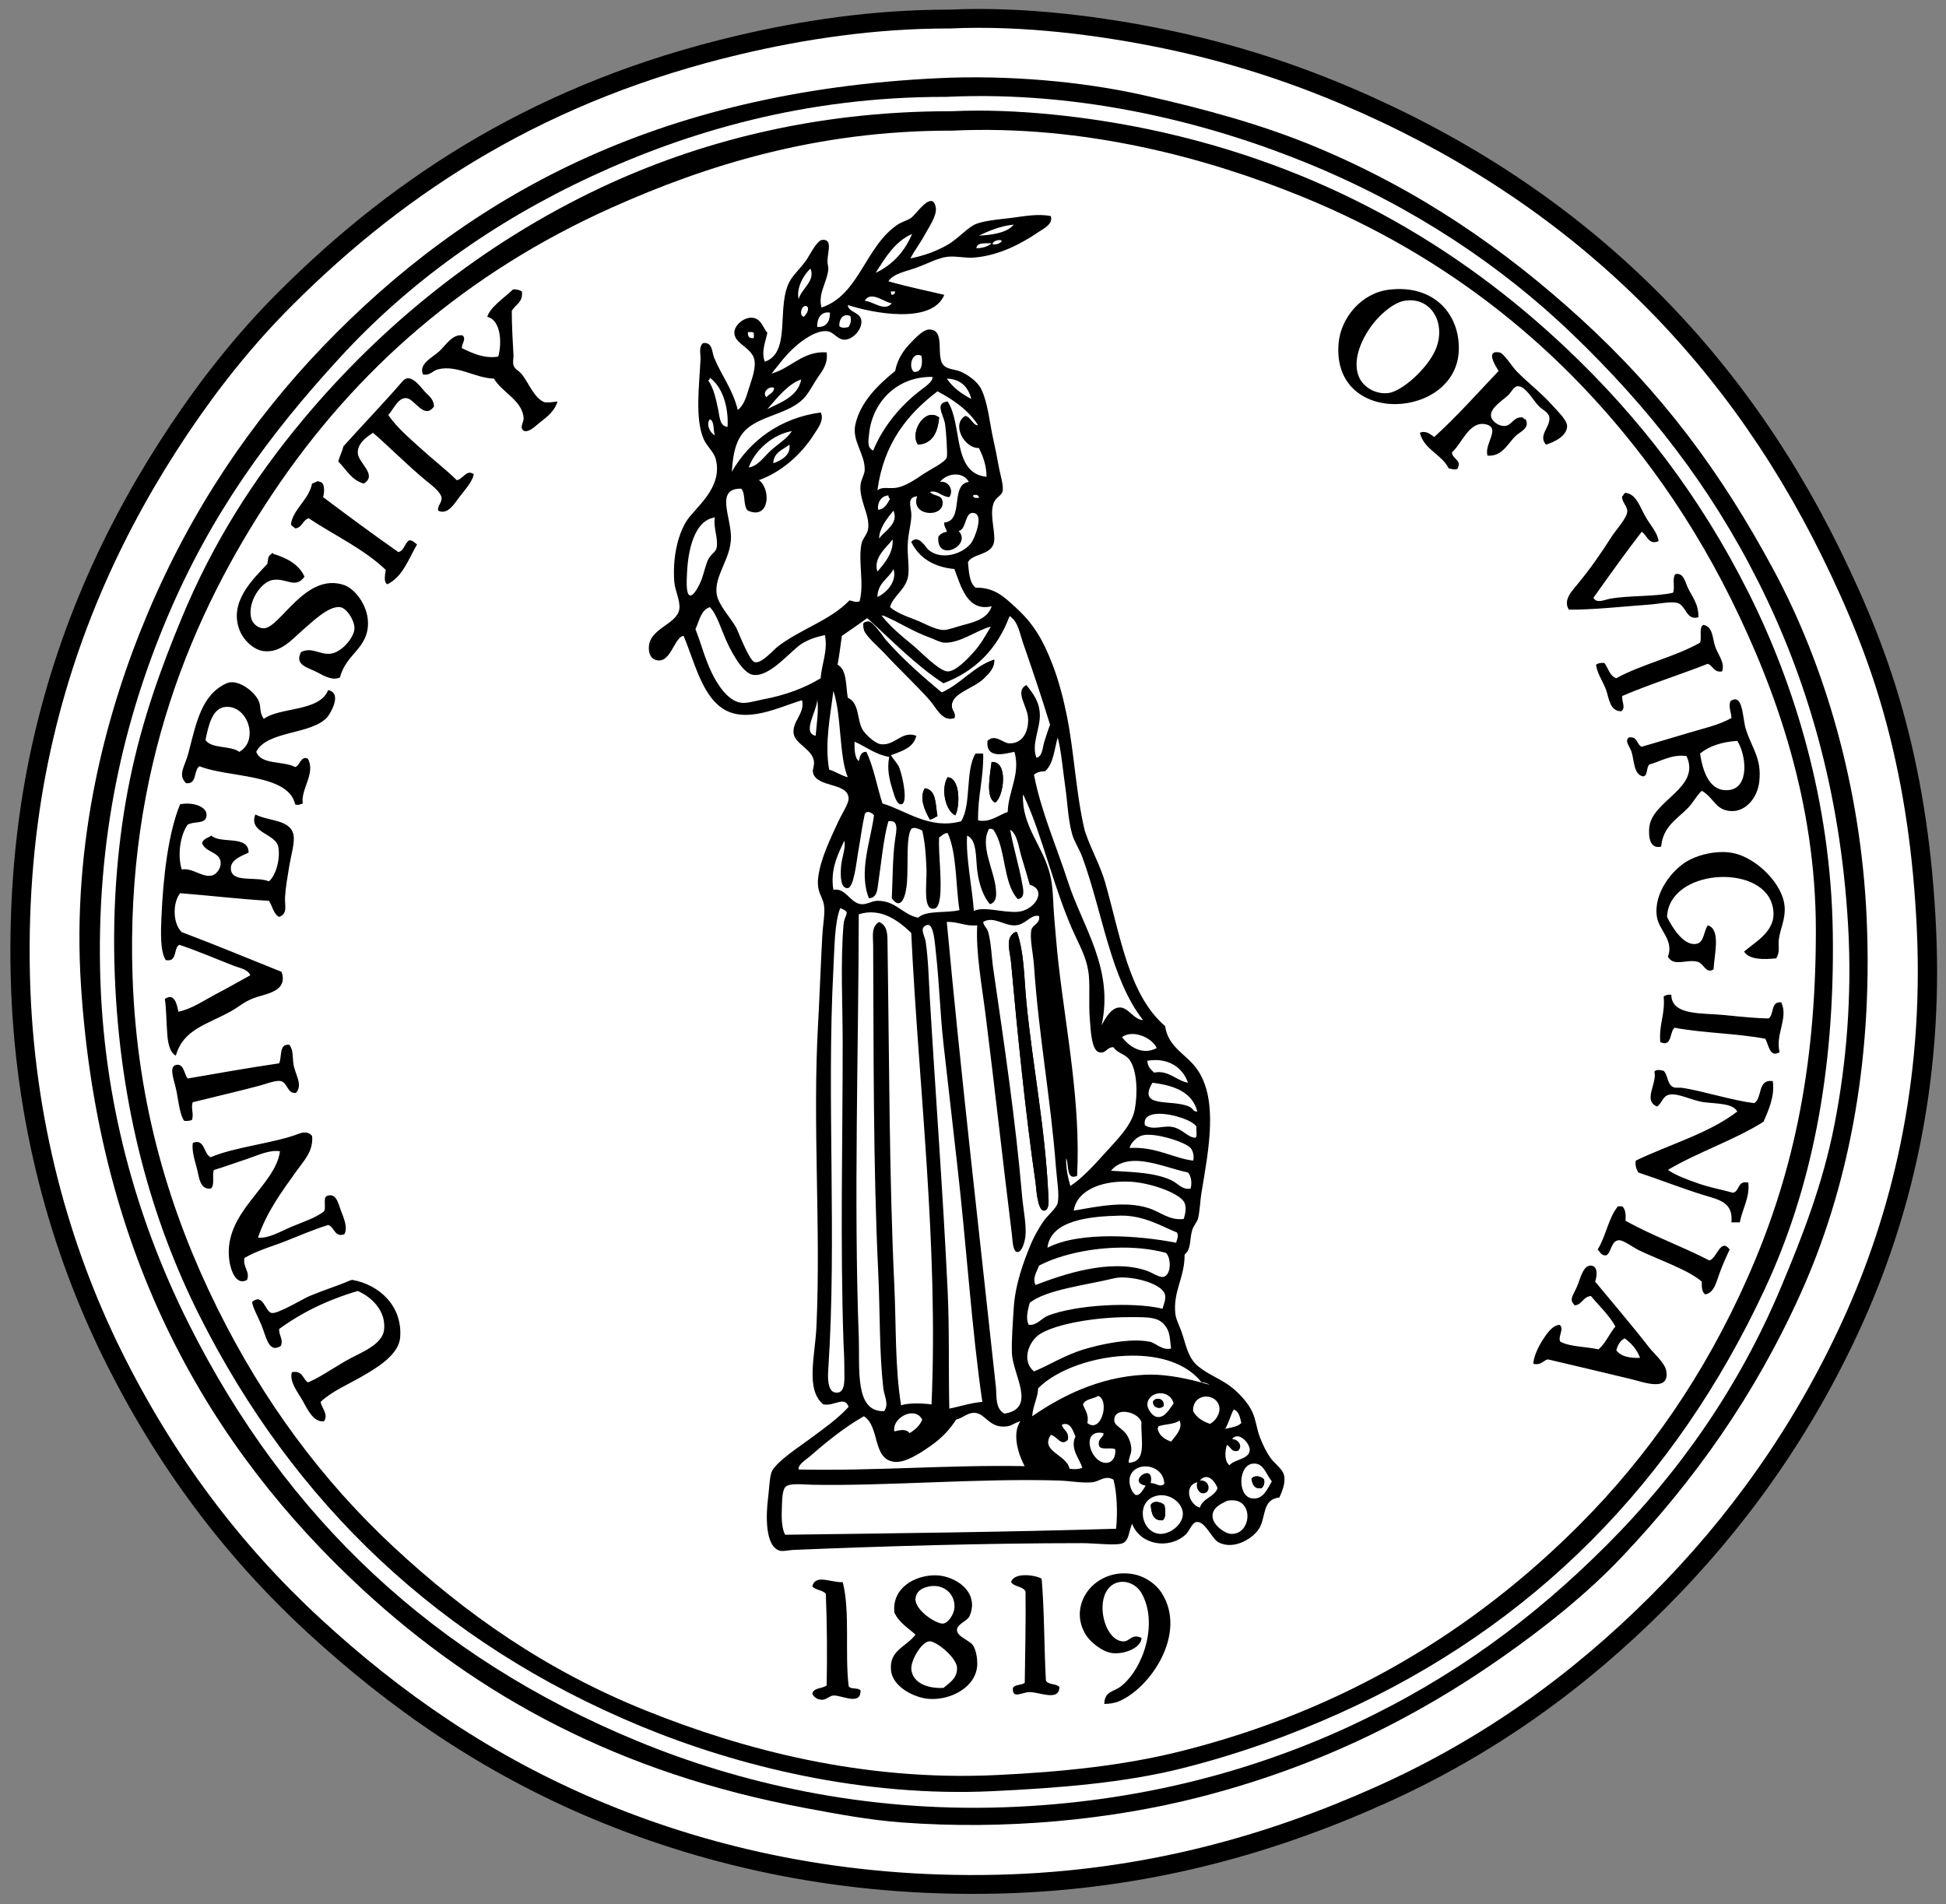
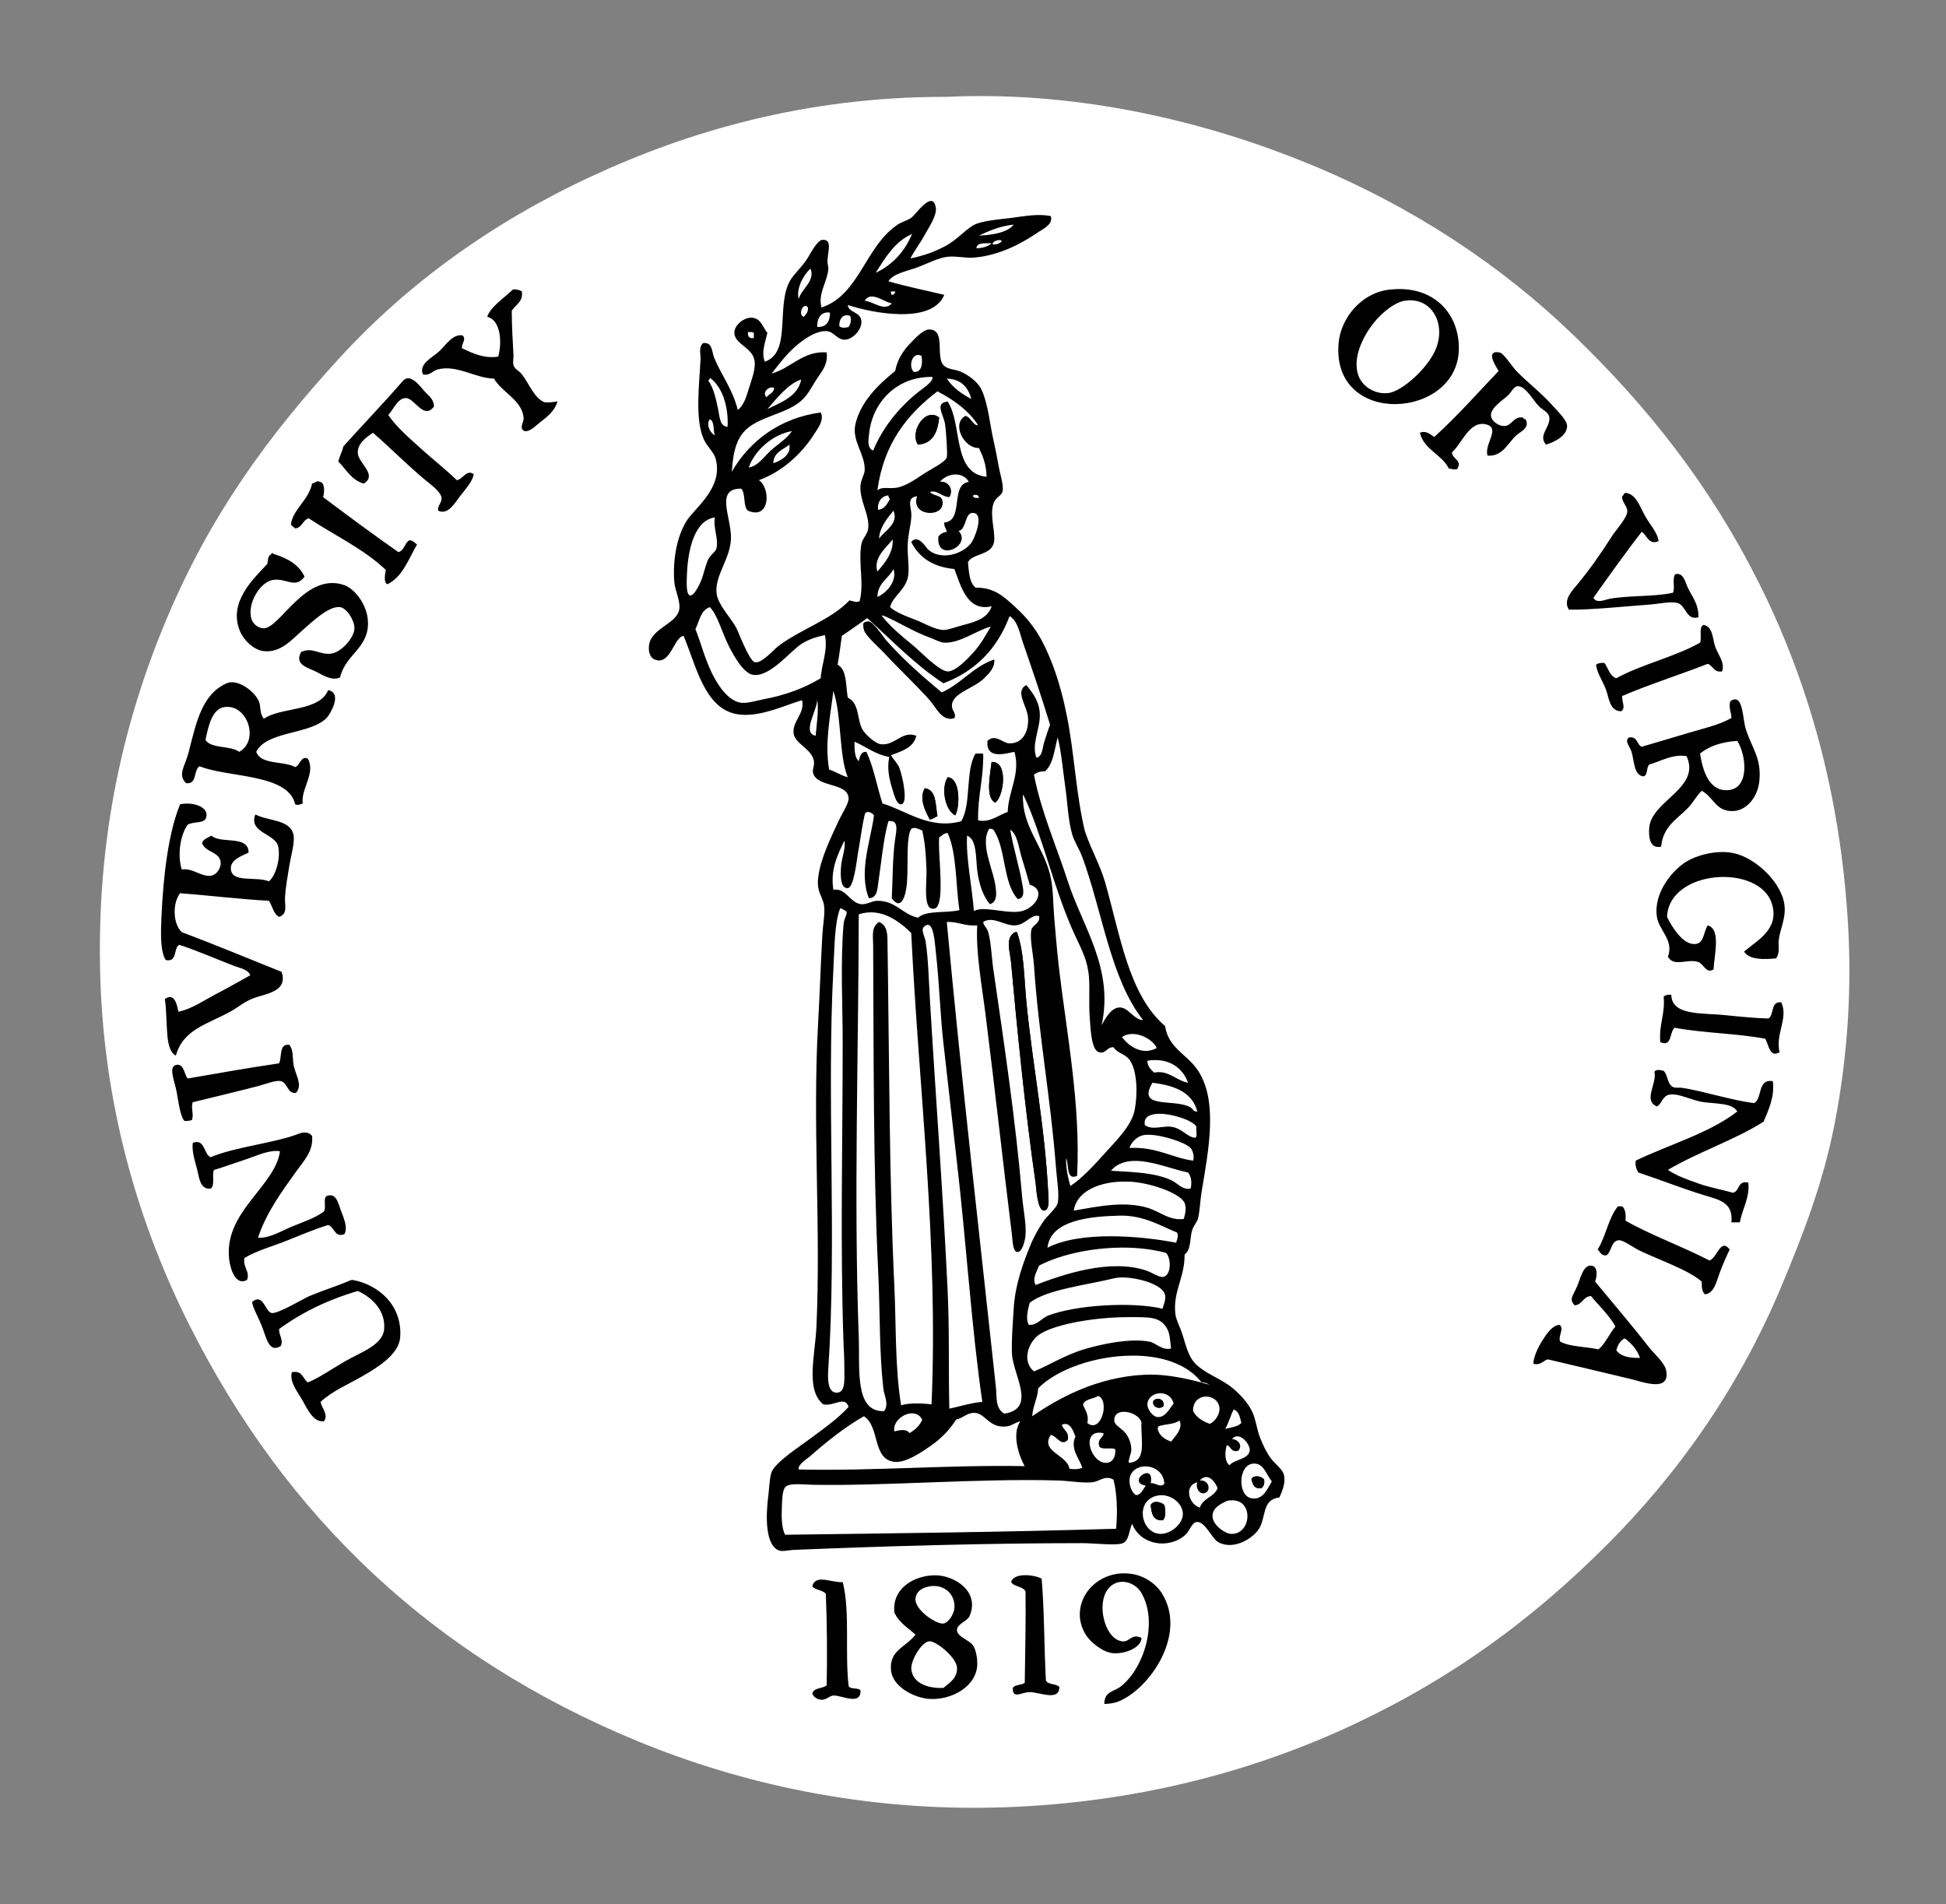
<svg xmlns="http://www.w3.org/2000/svg" xml:space="preserve" height="197.33" viewBox="0 0 201.661 197.329" width="201.66" version="1.1">
  <rect x="0" y="0" width="201.661" height="197.329" fill="#808080" stroke="none" />
  <g transform="matrix(1.25 0 0 -1.25 -293.43 275.35)">
    <g>
-       <path d="m313.44 219.48c6.22 0.296 12.817-0.586 18.102-1.685 5.519-1.147 10.501-2.789 15.014-4.701 18.511-7.837 32.062-20.72 40.694-38.307 2.175-4.433 4.092-9.016 5.472-14.243 1.398-5.292 2.228-10.872 2.526-17.189 0.619-13.099-2.155-24.162-6.245-33.117-4.154-9.097-9.696-16.781-16.207-23.293-6.624-6.624-14.153-12.111-23.293-16.207-9.127-4.091-19.632-7.141-31.994-7.438-12.985-0.311-24.139 2.26-33.396 6.105-9.331 3.875-17.08 9.258-23.925 15.576-6.808 6.282-12.431 13.747-16.839 22.662-4.326 8.747-7.425 19.476-7.718 31.712-0.157 6.553 0.411 12.6 1.543 18.102 2.233 10.837 6.587 19.948 11.787 27.713 2.625 3.918 5.536 7.57 8.841 10.875 9.876 9.877 21.743 17.427 37.957 21.259 5.364 1.268 11.332 2.176 17.54 2.176 0.047 0 0.094-0.003 0.141 0" />
-       <path d="m313.34 217.92c-6.084 0-11.933-0.89-17.189-2.132-15.89-3.755-27.519-11.154-37.198-20.834-3.24-3.239-6.093-6.818-8.664-10.658-5.096-7.61-9.364-16.538-11.551-27.159-1.11-5.392-1.666-11.318-1.512-17.74 0.287-11.991 3.324-22.506 7.564-31.078 4.32-8.737 9.83-16.052 16.502-22.209 6.707-6.192 14.301-11.467 23.446-15.264 9.072-3.768 20.004-6.288 32.729-5.983 12.114 0.291 22.409 3.28 31.353 7.289 8.958 4.014 16.337 9.391 22.828 15.883 6.381 6.382 11.812 13.912 15.883 22.827 4.008 8.776 6.726 19.618 6.119 32.455-0.292 6.191-1.105 11.659-2.474 16.845-1.352 5.122-3.231 9.614-5.364 13.958-8.459 17.235-21.738 29.861-39.879 37.541-4.424 1.874-9.305 3.483-14.715 4.607-5.178 1.077-11.644 1.941-17.739 1.651-0.046-0.003-0.092 0-0.138 0" fill="#fff" />
-       <path d="m312.53 213.8c5.735 0.273 11.857-0.258 16.979-1.403 5.159-1.155 9.874-2.465 14.102-4.21 8.744-3.608 15.923-8.606 22.241-14.383 6.587-6.022 11.513-12.556 15.927-20.768 4.205-7.822 7.233-17.893 7.718-28.906 0.536-12.169-1.658-22.622-5.473-31.082-3.85-8.536-8.828-15.499-14.804-21.819-2.876-3.042-6.372-5.833-9.963-8.35-7.172-5.026-15.249-9.067-25.048-11.577-7.433-1.903-16.119-2.741-24.696-2.105-2.735 0.204-5.419 0.712-7.999 1.194-15.451 2.88-27.153 9.277-36.764 18.172-12.62 11.676-21.831 27.443-23.293 50.024-0.773 11.922 2.062 22.626 5.543 30.871 3.618 8.574 8.579 15.914 14.523 22.101 11.986 12.477 27.63 21.128 51.007 22.241" />
      <path d="m313.02 212.25c-11.507 0-21.216-2.859-29.257-6.595-8.176-3.798-15.178-8.847-20.838-15.014-5.878-6.404-10.674-12.931-14.313-21.539-3.54-8.374-5.955-18.241-5.543-30.17 0.381-11.01 3.397-20.589 7.367-28.486 8.033-15.977 20.243-27.539 37.186-34.518 8.379-3.453 18.735-5.875 30.379-5.473 11.093 0.383 20.805 3.038 28.977 6.875 8.304 3.899 14.899 8.796 20.978 14.875 5.89 5.89 10.933 12.99 14.454 21.399 1.756 4.197 3.451 8.51 4.42 13.471 0.972 4.977 1.472 10.591 1.122 16.558-0.654 11.131-3.432 20.45-7.437 28.415-4.035 8.025-9.149 14.5-15.365 20.487-5.984 5.764-13.269 10.597-21.75 14.103-8.052 3.327-18.754 6.159-30.239 5.612-0.047-0.002-0.094 0-0.141 0" fill="#fff" />
-       <path d="m313.65 211.06c5.387 0.257 11.495-0.494 16.207-1.473 14.496-3.014 25.784-9.716 34.729-18.172 6.058-5.726 11.103-12.285 15.085-20.206 3.874-7.706 6.851-17.44 7.016-28.205 0.179-11.734-1.811-21.366-5.613-29.538-7.438-15.988-19.192-27.983-35.291-35.221-4.118-1.851-8.364-3.38-13.05-4.561-4.754-1.197-10.15-1.631-15.716-1.893-10.713-0.507-21.14 2.064-29.187 5.402-16.609 6.887-28.721 18.448-36.554 34.028-3.948 7.852-6.589 17.226-7.016 28.205-0.228 5.844 0.255 11.382 1.263 16.277 1.016 4.938 2.575 9.219 4.279 13.331 2.627 6.334 6.006 11.584 10.033 16.418 6.535 7.842 14.874 14.641 24.768 19.294 7.921 3.724 17.574 6.314 28.906 6.314 0.047 0 0.094-0.002 0.141 0" />
      <path d="m313.51 209.45c-11.083-0.001-20.258-2.886-28.064-6.385-12.003-5.38-21.199-13.391-28.065-23.644-6.7-10.006-12.241-22.96-11.647-40.132 0.374-10.798 3.198-19.712 7.016-27.434 3.805-7.693 8.682-14.298 14.664-19.855 5.908-5.489 12.567-10.194 20.908-13.541 8.069-3.239 17.964-5.861 29.046-5.332 5.52 0.262 10.574 0.802 15.226 1.964 13.704 3.423 24.46 10.146 33.046 18.733 5.747 5.748 10.427 12.525 13.962 20.487 3.631 8.177 5.683 17 5.682 28.836 0 10.63-3.279 19.877-7.015 27.433-1.933 3.908-4.178 7.548-6.526 10.735-7.295 9.905-16.812 17.671-29.046 22.662-7.752 3.163-18.013 5.998-29.046 5.473-0.047-0.003-0.094 0-0.141 0" fill="#fff" />
      <path d="m96.498 20.826c-0.651-0.05-1.723 1.502-2.076 1.744-0.423 0.29-0.961 0.409-1.402 0.701-3.38 2.255-3.969 7.292-7.893 8.596-0.396-1.447 0.562-2.57 0.701-3.945 0.028-0.269-0.097-0.568-0.088-0.877 0.03-0.988 0.548-2.266-0.527-2.193-0.568 0.038-1.341 1.646-1.666 2.105-0.611 0.863-1.272 1.434-1.666 2.104-1.526 2.607 0.192 7.447-2.629 8.419-0.404-0.968 0.067-2.083 0.262-2.982-0.508-0.642-0.685-1.561-1.666-1.578-0.795-0.014-1.78 0.794-1.756 1.578 0.04 1.215 1.973 1.516 2.107 2.982 0.085 0.935-0.404 2.098-0.613 2.807-0.258 0.871-0.531 1.747-1.141 2.193-0.511-2.125-1.725-3.64-2.457-5.437-0.227-0.56-0.145-1.619-1.138-1.49-0.479 0.412-0.24 1.132-0.264 1.666-0.13 2.772-0.598 6.23 0.35 8.33 0.337 0.746 1.036 1.279 1.228 2.017 0.793 3.045-2.224 5.083-3.07 6.491-0.892 1.483-1.406 3.766-1.227 6.226 0.066 0.895 0.637 1.969 0.526 2.807-0.215 1.621-3.061 1.98-3.159 3.945-0.032 0.659 0.191 1.149 0.616 1.317 1.642 0.642 1.988-2.373 2.982-2.456 1.099 2.592 1.841 5.976 3.947 7.456 2.505 1.76 6.064-0.145 8.33-0.791 0.322 1.357-1.018 2.163-0.877 3.419 0.125 1.113 1.915 1.618 2.106 2.897 0.076 0.509-0.19 0.855-0.088 1.227 0.428 1.541 3.623 0.955 3.682 2.63 0.02 0.534-0.672 1.545-1.051 2.368-0.79 1.717-1.888 3.918-2.106 5.877-0.168 1.521 0.479 1.877 0.616 2.894 0.108 0.814-0.119 1.966-0.178 2.982-0.168 2.952-0.278 6.315-0.438 9.115-0.601 10.56 0.296 21.13-0.175 31.49-0.137 3.03-1.154 6.53 0.703 8.07 1.182 0.22 2.224-0.93 2.629 0.26-1.168 1.27-2.5 2.19-4.034 3.33-0.916 0.69-3.555 2.4-3.945 3.42-0.217 0.57-0.249 1.75-0.351 2.55-0.257 1.98-0.338 5.2 1.226 5.61 0.285 0.08 0.953-0.07 1.404-0.09 9.188-0.38 19.878-0.7 29.908-0.7 1.34 0 3.55 0.29 4.21 0s0.62-1.26 0.96-2.01c0.86 2.23 3.82 2.68 5.53 1.14 0.43-0.39 0.67-1.26 1.14-1.32 0.9-0.12 1.58 1.73 2.28 2.1 1.63 0.88 3.74-0.48 4.3-1.57 0.63-1.26 0.28-2.88 2.01-3.07 0.37-0.81 0.7-1.69 0.44-2.46-0.17-0.5-1.01-1.16-1.31-1.58-0.5-0.69-0.82-1.38-1.14-2.19-0.33-0.82-0.4-1.78-0.79-2.63-0.43-0.94-1.28-1.84-2.02-2.46-1.09-0.91-2.53-1.39-3.6-2.28-0.93-0.78-1.17-1.81-1.58-3.16-0.27-0.9-0.72-1.66-0.78-2.28-0.25-2.34 0.98-3.75 0.96-6.13 0.71-0.57 0.5-1.58 0.79-2.55 0.14-0.46 0.52-0.83 0.61-1.23 0.2-0.88 0.21-1.84 0.36-2.71 0.74-4.44 1.77-9.67-0.53-12.81-1.1-1.5-2.94-2.19-3.25-4.38-3.79-3.25-4.65-9.44-6.22-14.912-0.52-1.789-1.44-3.372-2.02-5.088-0.03-0.099-0.07-0.197-0.09-0.264-0.91-3.82-1.08-8.036-1.84-11.839-0.35-1.765-0.85-3.682-1.49-5.348-1.03-2.684-2.03-4.3-3.86-5.965-1.16-1.056-2.15-2.048-4.12-2.018-0.64-0.503-0.69-1.59-0.79-2.63 0.42-0.875 2.19-0.72 2.63-1.842 0.37-0.935-0.43-2.875 0-4.209 0.23-0.721 0.86-0.817 0.96-1.317 0.13-0.627-0.29-1.848-0.43-2.718-0.16-0.917-0.36-1.86-0.53-2.631-0.37-1.625-0.55-3.759-1.23-5.174-0.4-0.851-1.41-1.527-2.102-1.842-0.624-0.281-1.276-0.214-1.754-0.615-1.002-0.84 0.253-3.794-1.578-3.772-0.56 0.008-1.271 0.74-1.754 1.231-0.917 0.924-1.51 1.818-1.756 3.068-1.879 1.512-3.616 3.284-4.121 5.526-0.39 1.728 1.01 3.053 0.965 4.734-0.012 0.463-0.393 1.015-0.438 1.58-0.13 1.618 1.018 3.127 0.787 4.561-0.09 0.555-0.595 0.967-0.701 1.578-0.324 1.859 0.309 4.057-0.176 5.875-0.353 0.185-0.697-0.024-1.052-0.086-1.935 2.039-5.016 2.96-7.366 4.736-0.546 0.413-1.736 1.854-2.455 1.666-0.582-0.152-1.709-3.205-1.929-3.597-0.578-1.03-1.881-2.374-2.018-3.506-0.231-1.884 1.466-3.607 1.49-5.789 0.025-2.159-1.668-5.121 1.053-5.086 0.502 0.49 0.17 1.817 0.701 2.279 2.306 1.001 2.379-2.311 1.141-3.158 2.391-0.868 4.413-2.71 5.701-4.735 0.396-0.621 1.106-1.501 0.703-2.281-4.202 0.565-7.363 2.93-9.211 6.141 0.133-2.199 0.536-3.777 1.93-4.737 1.764-1.213 4.351-1.429 5.701-3.07 0.507-0.615 0.854-1.367 1.314-2.017 0.473-0.665 1.042-1.432 0.877-2.543-2.462-0.174-3.674 1.639-5.699 2.193 0.909-1.131 1.329-1.76 2.367-2.719 0.807-0.745 2.313-1.817 3.42-1.666 0.701 0.095 1.061 0.934 1.842 0.875 0.866-0.064 1.804-1.145 1.666-2.015-0.137-0.872-1.335-0.797-1.402-1.58 2.521 0.84 8.746 2.045 9.998-1.051-1.934-0.465-3.938-0.858-5.789-1.405 0.525-0.806 1.777-1.005 2.894-1.404 1.001-0.355 2.259-1.035 3.244-1.139 0.899-0.092 1.837 0.156 2.717 0.088 2.61-0.201 4.99-1.477 6.67-2.631 0.51-0.348 1.56-0.813 1.31-1.666-1.3-0.275-2.73 0.008-4.03 0.174-1.29 0.167-3.22 0.298-4.03 0.791-0.944 0.569-1.7 1.504-2.81 2.104-1.168 0.632-2.288 1.026-3.684 1.316 0.36-0.732 0.944-1.454 1.49-2.457 0.415-0.76 1.278-1.996 1.141-2.806-0.082-0.481-0.252-0.675-0.469-0.692zm48.212 9.131c-0.27 0.01-0.54 0.032-0.83 0.068-2.85 0.37-4.94 2.94-5.17 5.528-0.77 8.755 12.37 7.901 12.46 0.611 0.04-3.576-2.44-6.354-6.46-6.207zm-91.423 0.025c-0.079 0.001-0.14 0.015-0.17 0.043-0.799 0.785-2.323 1.78-2.633 2.807 1.368 0.303 1.566 2.6 1.141 4.121-1.466 0.244-2.749-0.389-3.771-0.875-0.017-0.541 0.484-0.896 0.087-1.316-1.046-0.197-1.758 1.028-2.457 1.666-0.685 0.627-2.122 1.27-1.666 2.369 0.742 0.16 0.97-0.379 1.58-0.527 1.979-0.484 3.851 0.922 5.788 0.964 0.778 1.408 2.976 2.255 3.07 4.121 0.019 0.407-0.515 1.028 0.088 1.317 0.566 0.096 1.104-0.515 1.578-0.877 0.791-0.606 1.572-1.231 1.842-2.191-0.418 0.05-0.809 0.125-1.315 0.085-1.085-0.381-1.65-1.991-2.369-2.892-0.326-0.41-0.754-0.529-0.877-0.965-0.092-0.326 0.016-0.725 0-1.053-0.07-1.38-0.176-2.905-0.176-4.562 0.359-0.663 1.183-0.862 1.053-2.016-0.158-0.117-0.555-0.222-0.793-0.219zm92.783 1.137c2.51-0.041 3.79 2.699 2.64 5.221-0.87 1.905-3.42 4.203-4.83 4.387-1.32 0.173-2.62-0.61-3.06-1.668-0.86-2.058 0.69-4.685 1.84-5.963 0.62-0.694 1.81-1.755 2.89-1.93 0.18-0.028 0.35-0.044 0.52-0.047zm8.83 5.391c-0.8 0.194 0.3 1.741 0.39 1.935-2.2 2.308-4.31 4.701-6.67 6.84-0.37-0.254-0.85-0.716-1.49-0.437 0.45 1.772 2.24 2.202 2.99 3.683 0.19 0.034 0.93 0.28 0.96-0.088 0.38-0.763-0.62-0.903-0.62-1.578 1.02-0.862 1.78-3.291 3.51-2.894 1.6 0.365-0.23 2.088 0.18 3.244 1.57 0.127 2.16-1.396 2.98-2.104 0.49-0.43 1.41-0.766 0.96-1.666-0.15 0.003-0.22-0.068-0.26-0.175-1.01-0.17-1.13 0.847-1.93 0.875-0.61 0.022-1.35-0.504-1.4-1.051-0.08-0.858 1.29-1.649 1.84-2.194 0.19-0.187 0.54-0.838 0.88-0.877 0.85-0.097 1.63 1.468 2.28 2.106 0.33 0.329 0.99 0.589 1.05 1.141 0.11 1.007-1.2 1.836-0.35 2.806 0.84-0.252 2.19-0.894 2.19-1.931 0-0.593-0.98-1.533-1.49-2.104-1.22-1.364-2.54-2.343-3.77-3.596-0.42-0.43-1.3-1.847-1.75-1.927-0.21-0.036-0.36-0.036-0.48-0.008zm-112.59 2.691c-0.204-0.006-0.405 0.079-0.592 0.297-1.729 2.015-4.558 4.983-6.139 6.754-0.124 0.576-0.402 1.001-0.527 1.578 0.825 0.81 1.352 1.921 2.631 2.279 1.486-0.886-0.572-2.129-0.614-3.158-0.038-0.971 0.819-1.618 1.579-2.103 1.567 1.343 3.582 3.377 5.437 4.912 0.499 0.414 1.62 1.215 1.668 1.84 0.038 0.502-0.464 0.83-0.352 1.316 0.993 0.493 1.709-0.773 2.192-1.404 0.59-0.77 1.371-1.615 1.492-2.367-0.735-0.56-1.119 0.515-1.754 0.615-1.174-1.144-2.468-2.141-3.683-3.246-1.192-1.082-2.49-2.167-3.42-3.508 0.55-0.585 0.973-1.768 1.839-1.754 0.9 0.015 1.842 2.298 2.895 0.877-0.003-0.816-0.579-1.111-1.053-1.666-0.358-0.421-0.989-1.245-1.599-1.262zm-9.354 10.67c-0.192 0.013-0.446 0.213-0.623 0.238-0.357 1.72-1.968 2.648-2.191 4.209 0.072 0.22 0.305 0.279 0.437 0.44 0.743-0.076 0.768-0.868 1.403-1.051 2.668 1.774 5.714 3.171 7.982 5.348-0.054 0.467-0.257 1.285 0.174 1.49 1.607-0.789 2.18-2.614 3.07-4.121-0.246-0.164-0.396-0.422-0.789-0.44-0.509 0.28-0.514 1.065-1.141 1.229-2.65-1.851-5.232-3.769-7.804-5.699 0.15-0.467 0.212-1.542-0.352-1.58-0.045-0.051-0.102-0.067-0.166-0.063zm135.49 1.203c-0.2 0.028-0.19 0.271-0.35 0.35-0.09 0.565 0.56 1.017 0.53 1.58-0.04 0.694-1.16 1.889-1.58 2.543-1.18 1.849-2.24 3.361-3.51 4.912-0.6 0.729-1.61 1.709-0.96 2.719 2.46 0.02 5.75-0.342 8.33-0.526 0.94-0.067 2.21-0.351 2.89-0.177 0.94 0.237 0.91 1.861 2.2 1.49 0.03-1.456-0.72-2.204-1.14-3.156-0.24-0.528-0.41-1.486-1.23-1.317-0.39 0.348-0.02 1.449-0.27 1.932-1.88 0.425-4.5 0.263-6.48 0.613-0.63 0.111-1.41 0.541-1.76-0.088 1.64-2.309 3.28-4.612 5-6.84 0.55 0.304 0.72 1.433 1.75 0.963-0.1-0.852-0.79-1.57-1.31-2.455-0.58-0.972-0.97-2.434-2.11-2.543zm-140.17 6.242c-0.068-0.016-0.227 0.108-0.235 0.161-0.311 0.126-0.261 0.617-0.351 0.964-1.379 1.497-4.13 3.967-2.805 7.018 0.357 0.825 1.345 1.896 2.455 2.016 1.748 0.188 2.884-1.187 4.033-2.194 0.959-0.837 2.705-2.522 3.86-2.367 0.695 0.095 1.503 1.381 1.492 2.191-0.014 0.934-1.308 2.488-2.457 2.633-1.146 0.144-1.904-0.726-3.069-0.176-0.762 1.38 0.805 1.635 1.666 2.104 0.817 0.445 1.655 0.886 2.368 0.527 0.583-2.427 2.953-2.991 2.894-5.701-0.039-1.811-1.38-3.485-2.455-3.859-4.025-1.396-6.637 4.442-8.332 4.472-0.624 0.012-1.183-0.499-1.316-1.05-0.395-1.642 0.972-3.715 2.193-3.948 1.431-0.272 2.37 0.98 3.332-0.349-0.584-1.288-1.817-1.926-3.244-2.369 0.007-0.045-0.007-0.067-0.029-0.073zm148.24 7.44c-0.51 0.222-0.14 1.319-0.35 1.842-2.63 1.49-6.02 2.222-8.68 3.683-0.7-0.24-0.83-1.049-1.23-1.58-0.39-0.036-0.68 0.027-0.87 0.178 0.11 0.896 0.71 1.715 1.05 2.629 0.29 0.807 0.37 2.218 1.57 2.193 0.48-0.374 0.05-0.915 0.09-1.578 2.85-1.221 5.94-2.187 8.86-3.332 0.58 0.179 0.6 0.916 1.49 0.787 0.33-0.897-0.41-1.724-0.7-2.543-0.29-0.796-0.22-2.112-1.23-2.279zm-152.59 5.943c-0.158 0.01-0.31 0.045-0.451 0.108-2.6 1.163-3.148 4.114-3.948 7.191-0.381 1.473-1.149 2.24-0.261 3.158 1.2 0.149 0.751-1.354 1.402-1.754 2.905 1.194 9.214 0.747 9.91 3.946 0.266 0.126 0.524 0.016 0.789-0.088-0.23-1.489 1.369-3.127 0.526-4.647-0.73-0.331-0.797 0.708-1.315 0.875-1.206-0.665-3.537-0.203-4.033-1.576 1.092-2.224 5.745-1.756 7.365-3.598 0.285-0.323 1.611-2.487 0.09-2.804-0.892 2.265-5.026 1.754-6.666 2.98-0.499-0.667-0.256-1.213-0.527-1.842-0.381-0.882-1.779-2.017-2.881-1.949zm155.83 1.774c-0.13 0.009-0.27 0.065-0.43 0.175-0.26 0.592 0.09 1.151 0.09 1.756-1.35 0.763-3.01 1.104-4.56 1.576-1.6 0.485-3.19 0.942-4.74 1.405-0.53-0.234-0.41-1.108-1.32-0.965-0.49 0.371 0.08 0.903 0.27 1.49 0.28 0.885 0.22 2.423 1.23 2.545 0.49-0.124 0.28-0.94 0.61-1.228 1.2-0.342 2.37-1.099 3.86-0.877 1.52 3.317-3.57 4.587-3.86 7.367-0.04 0.382-0.2 2.348 1.23 2.015 0.19-2.133 1.71-2.884 2.8-4.033 0.54-0.567 0.85-1.231 1.41-1.754 1.3 0.737 1.42 2.096 3.15 2.104 1.44 0.007 2.63-1.395 2.81-3.069 0.26-2.403-0.76-3.42-1.4-5.437-0.31-0.978-0.28-3.139-1.15-3.07zm-156.03 0.783c2.056 0.186 3.041 3.529 1.064 4.656-0.897-0.68-2.869-0.29-3.508-1.228 0.312-1.458 0.682-3.263 2.018-3.42 0.146-0.018 0.289-0.021 0.426-0.008zm156.3 3.515c0.94 1.505 1.26 4.791-0.79 5.086-2.06 0.294-2.78-1.865-3.07-3.771 0.95-0.78 2.25-1.201 3.86-1.315zm-160.88 6.508c-0.168 0.011-0.334 0.033-0.493 0.069-1.22 2.982-1.743 7.443-1.929 11.666-0.071 1.636-0.135 3.55 0.439 4.47 1.249 0.255 0.776-1.213 1.404-1.578 1.943 0.638 3.921 1.507 5.7 2.194 0.571 0.22 1.398 0.33 1.666 0.96-1.202 0.67-2.426 1.36-3.684 2.02-1.221 0.65-2.434 1.49-3.769 1.76-0.144-0.72-0.397-2.02-1.405-1.32 0.154 0.95 0.153 2.46 0.262 3.77 0.073 0.87 0.276 1.8 0.879 2.1 0.784-2.77 3.247-3.21 5.787-4.64 0.763-0.43 1.374-1.03 2.545-1.41 1.34-0.42 3.26-0.72 2.629-2.63-3.444-1.377-6.844-2.798-10.348-4.118-0.922-0.856-0.978-2.983-0.176-4.033 3.094 0.237 6.056 0.609 9.209 0.787 0.367 0.54 0.458 1.355 1.053 1.668 0.93-0.32 0.567-1.208 0.613-2.018 0.055-0.984 0.259-2.15 0.44-3.246 0.184-1.12 0.598-2.463 0.439-3.244-0.331-1.608-2.605-1.401-3.949-2.106-0.754 1.898 2.087 1.969 2.369 3.332 0.238 1.155-0.2 2.96-0.965 3.596-1.322-0.552-3.899 0.218-3.947-1.314-0.027-0.92 1.058-1.285 1.842-1.668-0.015-1.855-2.884-0.857-3.857-1.754-0.345 0.24-0.858 0.313-0.965 0.791 0.39 0.994 1.87 0.873 1.927 2.015 0.032 0.594-0.447 1.206-0.875 1.317-1.03 0.269-2.032-0.822-3.158-0.613-0.477-1.509-0.145-3.608 0.614-4.649 0.694-0.376 1.747-0.05 1.929-0.789 0.234-0.948-1.051-1.461-2.226-1.385zm159.34 5.014c-1.31-0.001-2.69 0.393-3.63 0.932-1.5 0.853-3.55 3.291-3.16 5.789 0.21 1.385 1.79 2.431 1.14 4.121 0.59 1.085 1.94 0.228 3.07 0.525 0.67 0.178 0.86 1.31 1.66 0.79 0.06-1.43 0.8-4.196-0.61-4.559-0.45 0.727-0.36 1.814-1.23 1.927-1.32 0.174-2.5-1.812-2.98-2.804 0.19-4.933 9.62-5.562 10.88-1.317 0.77 2.615-1.54 3.742-2.9 4.91 0.56 0.86 2 0.832 3.33 0.704 0.43-0.679 0.19-1.301 0.27-1.93 0.14-1.126 0.68-2.069 0.61-3.334-0.12-2.423-2.88-5.063-5.17-5.611-0.41-0.098-0.84-0.143-1.28-0.143zm-5.3 14.787c-0.37-0.04-0.6 0.05-0.79 0.18 0.17 1.86-0.51 2.88-0.35 4.73 1.24 0.57 0.94-1.08 1.49-1.49 2.95 0.56 6.44 0.58 9.38 1.14 0.38 0.6 0.44 2.01 1.49 1.4-0.46-1.89 0.94-3.52 0.18-5.17-1.13-0.13-0.72 1.27-1.32 1.67-1.21-0.02-2.89-0.18-4.55-0.35-2.29-0.24-5.51 0.09-5.53-2.11zm-143.22 5.18c-1.098-0.11-0.728 1.26-1.053 1.93-3.215 0.47-6.336 1.03-9.472 1.57-0.38-0.46-0.386-1.61-1.227-1.4-0.8 0.21-0.095 1.76 0.088 2.81 0.227 1.29 0.393 2.5 0.789 2.98 0.32 0.03 0.569-0.01 0.789-0.09 0.232-0.6-0.136-1.25 0.088-1.84 1.912-0.47 4.725-1.14 6.754-1.67 0.743-0.19 1.835-0.64 2.365-0.52 0.727 0.16 0.678 1.36 1.58 1.22 0.755-0.84-0.117-1.95-0.264-2.98-0.108-0.76 0.004-1.48-0.437-2.01zm141.9 2.62c-0.19 0-0.37 0.05-0.43 0.18 0.3 1.22-1.21 2.97 0.26 3.6 0.51-0.25 0.56-1.1 1.31-1.23 0.96-0.17 2.31 0.63 3.6 0.79 1.45 0.18 2.92 0.1 3.42 0.96-2.94 2.27-7.01 3.4-10.52 5.09-0.09 0.58 0.09 0.9 0.26 1.23 1.92 0.63 4.52 1.64 6.58 2.28 1.73 0.54 3.28 0.74 3.07 2.89h0.87c0.25-1.36 1.06-2.61 0.88-4.12-1.14-0.26-0.87 0.89-1.58 1.05-1.2-0.33-2.46-0.56-3.59-0.96s-2.26-0.79-3.16-1.41c3.12-1.85 6.87-3.07 9.91-4.99 0.5-1.17 1.18-2.61 0.96-4.21-1.63-0.23-1.05 1.75-1.92 2.28-2.22-0.25-5.33-1.26-7.46-1.58-0.29-0.05-0.72 0.04-0.97-0.09-0.62-0.33-0.51-1.25-0.96-1.67-0.13-0.04-0.34-0.09-0.53-0.09zm-140.22 6.48c-0.246-0.02-0.48 0.05-0.623 0.1-2.53 1-6.652 1.37-9.207 2.46-0.73-0.33-0.586-1.98-1.842-1.49-0.126 0.81 0.198 1.81 0.439 2.72 0.213 0.8 0.269 2.14 1.403 2.02 0.492-0.27 0.107-1.42 0.349-1.93 1.112-0.33 2.256-0.76 3.422-1.14 1.106-0.37 2.32-0.97 3.42-0.8-0.501 3.66-5.873 6.29-5.262 11.23 0.123 0.99 0.667 2.75 1.842 2.11 0.353-0.87-0.447-1.3-0.264-2.28 1.317-0.78 2.862-1.19 4.297-1.76 1.462-0.58 2.893-1.2 4.387-1.66 0.659 0.23 0.662 1.33 1.666 0.96 0.399-0.66-0.069-1.72-0.352-2.45-0.268-0.7-0.472-1.93-1.492-1.5-0.37 0.25-0.015 1.22-0.263 1.58-0.9 0.7-2.162 1.09-3.332 1.58-1.159 0.49-2.427 1.26-3.506 1.14 0.91-2.69 2.483-4.78 3.945-6.84 0.805-1.13 1.797-2.09 1.666-3.68-0.191-0.26-0.448-0.36-0.693-0.37zm136.01 7.65c-0.99 1.19-1.25 3.13-2.1 4.47 0.26 0.24 0.34 0.65 0.88 0.61 0.56-0.27 0.48-1.51 1.31-1.57 0.45-0.04 1.54 0.78 2.11 1.05 2.14 1.03 5.08 2.01 6.49 3.24-0.02 0.57 0.02 1.08 0.35 1.32 0.95-0.13 1.18-1.37 1.49-2.19 0.35-0.95 0.74-1.81 1.05-2.46-0.95-1.25-1.3 0.9-2.1 1.14-2.81-1.46-5.96-2.58-8.69-4.12 0.04-0.66-0.01-1.22-0.35-1.49h-0.44zm-2.8 6.14c-0.82-0.05-1.12 1.43-1.41 2.1-0.46 1.08-0.9 1.39-0.26 2.02 0.79-0.09 0.85-0.9 1.67-0.97 0.86 1.04 1.86 1.94 2.54 3.16-0.63 0.74-1.01 1.73-1.75 2.37-1.29-0.29-2.91-0.25-3.95-0.79-0.33-0.46 0.46-1.38-0.09-1.75-0.73 0.03-1.32 0.9-1.75 1.57-0.46 0.73-0.93 1.69-0.97 2.46 0.86 0.23 1.17-0.51 1.58-0.44 2.62 0.61 5.86 1.39 8.51 2.02 1.27 0.3 4.11 1.42 3.68-0.88-0.15-0.8-1.31-1.8-1.75-2.37-1.85-2.38-3.92-4.79-5.61-6.84 0.27-0.81 0.21-1.63-0.44-1.66zm-128.31 1.49c-0.111-0.02-0.256 0.04-0.35 0.08-1.397 0.6-2.485 0.9-4.123 1.58-0.642 0.27-3.32 1.9-3.945 1.76-0.67-0.16-0.865-2.12-2.017-1.14 0.103 0.64 0.573 1.43 0.964 2.37 0.505 1.2 0.741 3 2.016 2.19 0.3-0.66-0.21-1.09-0.174-1.76 2.33-1.7 5.038-3.03 8.156-3.94 1.514 0.67 2.939 2.12 2.719 4.03-0.19 1.62-2.587 2.4-4.033 3.25-1.476 0.86-2.779 1.77-3.861 2.19-0.545-0.36-0.538-1.28-1.666-1.05-0.259 1.03 0.613 2.03 1.14 2.98 0.469 0.83 1.103 2.25 2.192 2.1 0.507-0.68-0.251-1.38-0.35-2.01 1.256-1.15 2.759-1.75 4.297-2.64 1.49-0.86 3.805-2.22 3.949-4.03 0.261-3.32-2.238-5.48-4.914-5.96zm131.82 6.05c0.68 0.51 1.26 1.14 1.58 2.02-1.13 0.04-2.01-0.16-2.46-0.79 0.16-0.54 0.4-1.01 0.88-1.23zm-52 24.35c-3.38 0.09-5.61 3.48-3.87 6.34 0.45 0.75 1.73 1.82 2.8 1.93 1.2 0.13 2.98-0.55 2.99-1.58-1.04-0.49-1.19 0.4-1.93 0.36-1.71-0.1-2.67-3.36-1.76-5.09 0.85-1.61 2.89-1.3 3.69 0.09 1.75 3.06 0.23 7.78-2.11 9.64-0.76 0.61-1.72 0.49-1.75 1.84 0.47 0 1.07-0.08 1.49-0.26 3.23-1.32 7.15-6.99 4.47-11.22-0.62-0.98-1.86-1.87-3.33-2.02-0.24-0.03-0.47-0.03-0.69-0.03zm-10.17 0.19c-0.68 0.01-1.3 0.21-1.42 0.72 0.31 0.5 1.22 0.42 1.49 0.96 0.04 3.23-0.04 6.33-0.08 9.47-0.32 0.27-1.02 0.16-1.23 0.53-0.07 1.19 0.88 0.48 1.66 0.44 1.02-0.06 3.14 1.03 3.16-0.53-0.31-0.39-1.21-0.19-1.4-0.7-0.19-3.47-0.15-7.16-0.44-10.52-0.34-0.21-1.07-0.38-1.74-0.37zm-9.311 0.01c-2.139 0.01-4.48 1.34-4.209 3.86 0.464 1.03 1.399 1.59 2.191 2.28-0.966 1.32-2.728 1.58-2.543 3.69 0.152 1.73 2.41 2.87 3.948 2.98 2.353 0.16 4.954-1.31 4.994-3.6 0.01-0.43-0.07-1.35-0.43-1.93-0.37-0.57-1.742-0.92-1.67-1.66 0.058-0.6 1.09-0.88 1.31-1.41 1.07-2.51-1.54-4.21-3.591-4.21zm-11.871 0.45c-0.404 0.03-0.719 0.2-0.846 0.69 0.314 0.42 1.099 0.37 1.404 0.79 0.124 3.01 0.15 6.57 0.086 9.48-0.43 0.36-1.36 0.21-1.49 0.87 0.185 0.38 0.561 0.63 1.051 0.62 0.427-0.02 0.75-0.42 1.142-0.44 0.833-0.05 2.851 1.1 2.807-0.53-0.237-0.32-1.038-0.07-1.23-0.44-0.41-3.39 0.166-7.76-0.614-10.78-0.715 0.05-1.637-0.3-2.31-0.26zm11.863 0.66c1.175 0.05 2.091 0.98 2.025 2.23-0.035 0.68-0.62 1.57-1.14 1.66-0.674 0.12-3.055-1.41-2.895-2.63 0.082-0.62 0.523-1.06 1.493-1.23 0.176-0.03 0.349-0.04 0.517-0.03zm-0.432 5.74c0.847 0.18 2.666 1.74 2.721 2.71 0.059 1.07-0.745 1.57-1.404 2.11-1.709 0.09-3.203-0.55-3.332-1.93-0.086-0.92 1.169-3.07 2.015-2.89z" transform="matrix(.8 0 0 -.8 234.75 220.28)" />
      <path d="m105.04 23.273c-1.43 0.155-2.53 0.637-3.6 1.139 1.18-0.042 2.95-0.267 3.6-1.139zm-10.528 0.965c-1.8 0.802-2.764 2.44-3.774 4.033 1.768-0.835 3.001-2.204 3.774-4.033zm9.048 0.641c-0.3-0.003-0.68 0.158-0.72 0.412 0.25 0.114 0.87-0.039 0.97-0.352-0.07-0.039-0.15-0.059-0.25-0.06zm-0.81 0.324c-0.66 0.039-1.53-0.129-1.57 0.526 0.67-0.028 1.22-0.185 1.57-0.526zm-18.764 2.631c-0.727 0.627-1.514 2.096-1.226 3.156 0.277-1.077 1.748-1.861 1.226-3.156zm8.332 2.367c-0.007 0.153 0.02 0.272 0.086 0.35 0.224-0.01 0.343-0.126 0.354-0.35h-0.44zm-2.121 0.533c-0.229 0.035-0.435 0.161-0.597 0.432 0.873 0.06 2.071 1.175 2.806 0.264-0.618-0.086-1.521-0.8-2.209-0.696zm-6.654 0.981c-0.427-0.161-0.829 0.938-0.258 1.117 0.216-0.251 0.47-0.467 0.44-0.965-0.06-0.081-0.121-0.129-0.182-0.152zm2.098 0.666c-0.77 0.086-1.009 0.924-0.953 1.504 0.961 0.025 1.308-0.562 1.316-1.49-0.132-0.022-0.253-0.026-0.363-0.014zm2.205 0.291c-0.577-0.077-0.91 0.471-0.877 1.125 0.24 0.222 0.611 0.178 0.963 0.088 0.217-0.345 0.292-0.655 0.177-1.141-0.092-0.038-0.181-0.061-0.263-0.072zm-9.996 1.738c-0.11-0.006-0.237 0.002-0.354 0.002-0.026 0.436 0.122 0.698 0.615 0.611v-0.525c-0.057-0.06-0.151-0.081-0.261-0.088zm17.295 2.369c-0.713-0.005-0.983 1.271-0.457 1.754 0.891 0.101 0.925-1.017 0.787-1.666-0.119-0.059-0.229-0.087-0.33-0.088zm1.47 2.28c-3.65-0.079-6.292 2.619-6.576 6.052-0.041 0.489-0.226 1.283 0.438 1.578 1.073-2.588 2.926-4.753 5-6.314 0.488-0.367 1.248-0.903 1.138-1.316zm-23.064 0.087c0.005 0.152-0.067 0.225-0.176 0.264 0.589 0.83 0.802 1.906 1.051 3.069 0.141 0.657 0.141 1.708 0.965 1.753 0.111-2.068-0.525-4.149-1.84-5.086zm24.556 0.088c0.625 0.924 1.522 1.58 2.543 2.106-0.33-1.215-1.048-2.052-2.543-2.106zm-15.086 0.088c-1.38 0.463-2.509 1.933-3.507 3.071 1.22-0.627 3.18-1.263 3.507-3.071zm-3.011 0.823c-0.494-0.028-1.039 0.609-0.584 1.019 0.236-0.35 0.755-0.415 0.789-0.965-0.066-0.033-0.135-0.051-0.205-0.054zm17.131 0.406c-3.12 2.375-5.575 5.415-6.225 10.261 0.485-0.41 1.115-0.156 1.93-0.263 0.87-0.115 1.912-0.797 2.804-1.404 0.74-0.503 2.299-1.232 2.457-1.752 0.102-0.339-0.089-2.844-0.175-3.422-0.157-1.035-1.129-2.196 0.261-2.367 1.572 2.375 0.441 7.454 4.037 7.804-0.02-1.239-0.38-2.136-0.79-2.982-1.551 0.05-2.889-2.512-1.4-3.332 0.57 0.132 0.82 1.048 1.31 0.965-1.01-1.559-2.526-2.619-4.209-3.508zm-0.649 2.439c0.269-0.02 0.55 0.061 0.826 0.28-0.161 1.505-0.648 2.685-2.193 2.806-0.736-0.996 0.201-2.997 1.367-3.086zm-22.941 0.455c-0.429 0.554 0.056 1.451 0.525 1.666-0.212-0.518-0.008-1.453-0.525-1.666zm8.506 1.227c-1.999 0.341-3.877 2.025-4.471 3.771 0.951-0.142 1.57-1.109 2.279-1.754 0.746-0.68 1.658-1.206 2.192-2.017zm-0.264 1.404c-0.66 0.539-1.624 0.773-1.666 1.928 0.85-0.29 1.863-0.882 1.666-1.928zm17.143 3.092c-0.578 0.025-1.17 0.305-1.532 0.766 0.909-0.153 1.458 0.905 0.965 1.58-0.794-0.025-1.23-0.778-2.015-0.528 0.475 0.474 1.211 0.261 1.314 0.965 0.259 1.774-3.396 1.585-2.631-0.527-1.047 0.106-0.686 0.993-0.615 1.668 0.09 0.827-0.257 1.841-0.35 3.068-0.102 1.343 0.217 2.736 0 3.686-0.3 1.312-1.597 1.997-1.842 3.068 0.609 0.546 1.565 0.909 2.631 1.316 0.875 0.332 2.01 1.024 2.895 1.051 0.466 0.015 1.421-0.35 2.103-0.525 1.441-0.368 2.511-0.77 2.901-1.93-2.52 0.589-3.179-2.049-3.864-3.859-2.211-0.216-3.668-1.186-4.474-2.807 0.719-0.88 1.549 0.609 1.756 0.791 1.301 1.155 3.576 0.5 4.472-0.703 0.31-0.41 1.29-2.8 0.35-3.068-1.08-0.307-0.79 1.692-1.666 1.84 1.426 1.525-2.34 3.325-2.104 0.615 0.175-0.293 0.472-0.463 0.877-0.526-0.055-0.356-0.302-0.516-0.263-0.964 2.084-0.168 0.566-3.936 2.546-4.211-0.31-0.56-0.876-0.791-1.454-0.766zm2.094 2.113c-0.07 0.008-0.14 0.028-0.2 0.057-0.01 0.299 0.32 0.258 0.61 0.262-0.02-0.261-0.21-0.342-0.41-0.319zm-8.975 0.057c-0.768 0.031-1.197 0.835-1.053 1.49 0.702-0.086 0.933-0.644 1.228-1.14-0.118-0.058-0.163-0.188-0.175-0.35zm0.527 1.578c-0.639 0.764-1.47 1.805-1.49 2.895 0.559-0.805 2.066-1.532 1.49-2.895zm-18.506 0.701c-2.191 0.306-2.795 3.559-2.892 5.789-0.04 0.905-0.098 2.077 0.263 2.28 0.379 0.215 1.02-1.032 1.225-1.579 0.312-0.825 0.49-1.805 0.791-2.281 0.286-0.452 0.705-0.645 0.789-1.053 0.202-1.002-0.372-2.085-0.176-3.156zm18.418 2.281c-0.674 0.882-2.03 1.896-1.58 3.332 0.733-0.847 1.681-1.944 1.58-3.332zm0.088 3.069c-0.507 1.014-1.635 1.407-1.668 2.894 0.98-0.425 2.072-1.668 1.668-2.894zm-19.031 3.947c-0.945 0.313-1.079 1.436-1.492 2.279 0.571 1.432 0.942 2.953 1.666 4.473 0.572 1.2 1.681 2.984 3.07 3.158 0.635 0.08 1.556-0.214 2.281-0.351 2.36-0.445 4.323-1.192 5.963-2.192 0.098-1.497 0.765-2.837 0.44-4.472-0.918 0.202-1.632 0.428-2.37 0.877-1.161 0.708-3.314 3.521-5.086 3.244-0.976-0.153-1.999-1.961-2.544-3.069-0.72-1.467-1.153-3.179-1.928-3.947zm17.803 0.877c0.9 1.14 1.907 1.984 3.334 3.156 0.64 0.528 2.654 2.622 3.507 2.631 0.838 0.01 2.075-1.316 2.635-1.928 0.83-0.915 1.28-1.777 1.84-2.718-1.42 0.352-3.194 1.743-4.826 1.666-0.423-0.02-0.982-0.341-1.49-0.526-1.858-0.672-3.277-1.648-4.825-2.281h-0.175zm13.246 0.088c-1.25 3.342-3.52 5.668-6.844 6.928-2.95-1.932-5.326-4.441-7.895-6.754-0.867 0.623-1.744 1.238-2.629 1.843-0.141 1-0.262 2.02-0.441 2.983 0.98 0.511 0.836 2.146 1.055 3.42 1.213 0.556 0.946 2.213 1.492 3.244 0.275 0.522 1.335 1.509 1.93 1.578 1.505 0.171 2.167-1.441 3.681-0.877-0.287 1.263-1.511 1.588-2.631 2.018 0.282 0.461 0.707 0.862 0.877 1.314 0.372 0.991 0.93 3.737 0.176 3.772-0.489 0.023-0.743-1.069-0.877-1.491-0.372-1.171-0.588-2.232-0.351-3.419-1.467-0.259-2.39-1.06-3.596-1.579-0.005 0.823-0.004 1.64 0.437 2.016 0.134-0.453 0.18-0.991 0.791-0.965 0.758 1.581 1.093 3.586 1.666 5.35 2.482 0.742 4.88 2.744 8.157 1.842 1.082-1.754 0.401-5.269 1.492-7.016h0.79c0.06 2.55-0.58 4.388-0.53 6.928 1.25 0.253 2.11-0.553 3.07-0.875 0.06-2.147 1.35-3.955 0.7-6.229-0.99 0.189-2.97 0.821-2.8-1.139 0.82-0.768 1.59 0.25 2.28 0.262 1.43 0.026 2.01-1.324 1.93-2.631-0.08-1.288-1.42-2.731-0.18-3.42 0.7 0.873 1.37 1.737 1.4 3.071 0.04 1.456-0.9 3.084-0.35 4.472 0.63-0.14 0.62-1.027 0.79-1.58 0.2-0.636 0.41-1.31 0.62-1.841-0.87-2.844-1.87-5.811-2.81-8.506-0.31-0.899-0.51-2.122-1.23-2.633-0.02-0.069-0.07-0.101-0.17-0.086zm-14.649 0.527c0.493-0.066 1.654 1.719 1.84 1.928 1.819 2.044 3.772 3.752 5.789 5.437 2.041-0.912 3.25-2.661 5.44-3.419 0.05 0.833-0.52 1.408-1.06 1.929-1.06 1.04-3.192 1.499-3.327 2.719-0.076 0.694 0.445 0.745 0.263 1.402-1.242 0.435-1.889-1.103-2.542-1.841-1.417-1.597-3.09-3.135-4.649-4.823-0.636-0.69-2.105-1.919-2.193-2.543-0.083-0.58-0.163-0.711 0.439-0.789zm-3.597 7.19c-0.3 2.525-0.925 5.397-0.438 8.156 0.704 0.204 1.206 0.607 1.93 0.789-0.919-2.209-0.625-6.393-1.492-8.945zm-1.666 0.877c-0.037 1.241-1.617 3.454-0.174 3.773 0.108-1.149 0.332-2.65 0.174-3.773zm24.912 3.947c-0.35 1.259-0.45 2.774-1.32 3.508-0.51-0.01-0.87 0.129-1.14 0.351 0.75 3.852 2.28 7.26 3.51 11.051 1.51 4.679 4.8 9.03 3.5 14.91 0.43-0.79 1.01-1.81 1.85-1.84 0.92-0.04 1.45 1.26 2.45 1.31-3.38-4.28-4.21-11.243-6.31-16.923-0.3-0.809-0.83-1.573-1.05-2.369-0.43-1.554-0.47-3.3-0.71-4.912-0.24-1.66-0.41-3.694-0.78-5.086zm-6.85 2.543c1.79-0.128 1.25 3.683 0.36 4.209-1.04-0.528-0.49-3.022-0.36-4.209zm-4.555 1.578c1.363 0.094 1.269 3.134 0.787 3.947-1.036-0.496-1.507-2.781-0.787-3.947zm-2.369 1.141c1.243 0.162 1.082 1.725 1.317 2.894-0.277 0.104-0.464 0.297-0.789 0.352-0.452-0.815-1.15-2.153-0.528-3.246zm10.174 0.703c-0.11 3.261 2.04 5.188 2.81 8.242 0.34 1.349 0.3 2.969 0.44 4.561 0.13 1.522 0.26 3.152 0.43 4.648 0.81 7.124 2.32 14.504 1.93 22.014-1.17 0.52-0.82-1.21-1.14-1.84-0.02 1.13 0.2 2.02 0.44 2.89 1.14-0.73 2.43-2.11 3.68-3.51 1.15-1.27 2.68-2.77 2.99-4.38 0.33-1.72 0.25-4.1-0.53-5.18-0.47-0.64-1.23-0.65-1.67-1.31-0.72-0.03-0.76 0.71-1.49 0.52-0.77-0.19-0.87-2.2-0.96-3.42-0.13-1.68 0.01-2.99-0.09-4.38-0.12-1.674-0.8-2.934-1.4-4.211-2.18-4.646-3.43-10.527-5.35-14.558-0.01-0.054-0.01-0.102-0.09-0.086zm-16.066 1.756c-0.144 0-0.271 0.07-0.334 0.259-0.285 1.259-0.393 2.307-0.702 4.036-0.132 0.74-0.415 3.543-1.052 3.595-0.767 0.064-0.765-1.314-0.701-2.193 0.072-1.025 0.524-1.95 0.349-2.719-0.664 1.388-1.484 2.972-1.14 5.088 1.296-0.242 1.723 1.384 2.894 1.49 0.579 0.053 1.11-0.348 1.666-0.351 1.929-0.012 2.548 1.39 4.211 1.754 0.885-0.81 2.943-0.448 4.297-0.789-0.39-2.33-0.259-5.937-1.227-7.981-0.442-0.004-0.574 0.304-0.879 0.438-0.06 1.037 0.045 2.044 0.09 3.07 0.046 1.074 0.264 4.07-0.527 4.299-1.33 0.383-0.811-2.658-0.877-4.123-0.078-1.703-0.152-2.683-0.44-3.948-0.304-0.107-0.749-0.431-1.138-0.173-0.553 0.885-0.302 3.646-0.44 5.525-0.097 1.341-0.576 3.06-1.578 1.666 0.103-2.021 0.081-4.335 0.352-6.139 0.122-0.816 0.414-2.038-0.703-1.843-0.514 1.768-0.737 4.353-1.051 6.402-0.101 0.664-0.097 1.534-0.965 1.58-1.099-2.709 0.182-5.966 0.525-8.596-0.108-0.154-0.392-0.348-0.63-0.347zm12.556 1.752c-1 1.71 0.54 4.292 0.7 6.226 0.05 0.5 0.14 1.353-0.61 1.578-0.68-0.781-1.13-1.999-1.32-3.508-0.16-1.352-0.03-3.197-1.05-3.597-0.14 2.281 0.52 5.264 0.7 7.806 1.06-0.516 3.03 0.211 4.56 0.088 1.76-0.14 3.09-2.276 1.23-2.806-0.27-0.937-0.57-1.98-0.88-2.981-0.28-0.966-0.4-2.244-1.14-2.72 0.28 1.706 0.93 3.807 1.23 5.527 0.09 0.534 0.39 1.552-0.44 1.666-1.58-1.66-1.2-5.29-2.54-7.193-0.1-0.074-0.23-0.115-0.44-0.086zm-15.433 8.242c-0.588 1.452-0.588 4.165-0.703 6.315-0.704 13.26 0.365 28.09-0.526 41.4-0.031 0.46-0.186 2.29 0.701 2.45 1.082 0.19 0.965-1.27 0.965-2.1 0-1.7-0.059-2.19-0.088-2.99-0.356-10.32-0.086-20.96-0.088-31.04 0-4.15-0.242-8.311 0.088-12.367 0.078-0.929 0.636-1.201 0.088-1.491-0.112-0.06-0.254-0.182-0.437-0.177zm3.58 0.427c-0.525-0.052-1.078-0.004-1.653 0.188-0.015 13.82-0.53 29.58 0 43.76 0.124 3.3-0.467 7.84 2.633 7.72 0.526-0.75 0.005-1.55-0.088-2.37-0.426-3.74-0.33-7.86-0.527-12.01-0.533-11.18-0.464-22.69-0.525-33.944-0.005-0.865-0.226-1.857 0.613-2.367 0.942 0.401 0.862 1.421 0.877 2.367 0.186 12.234 0.166 23.934 0.701 35.254 0.202 4.28 0.062 8.51 0.703 12.46 0.839-0.26 2.196-0.21 3.156-0.09 0.719-16.69-1.336-32.78-2.105-48.85-0.894-0.885-2.212-1.959-3.785-2.118zm16.723 0.338c-0.69 0.067-1.19 0.933-2.15 0.991-1.13 0.067-2.29-1.007-3.33-0.352 0.03 0.405 0.38 0.553 0.52 1.053 0.32 1.139 0.34 2.58 0.53 3.858 1.12 7.69 2.31 15.66 2.98 23.5 0.13 1.45 0.46 2.95 0.35 4.13-0.03 0.35-0.31 1.75-0.88 1.66-0.43-0.07-0.46-1.23-0.52-1.75-0.95-7.7-1.78-15.25-2.72-22.72-0.38-3.05-1.04-6.559-0.88-9.379-1.283 0.116-1.938-0.399-3.153-0.352 1.483 16.041 3.393 32.431 5.093 48.231 0.09 0.91-0.09 2.19 0.87 2.72 3.4-0.52 0.89-4.02 0.79-6.22-0.06-1.33 0.09-3.2 0.18-4.65 0.14-2.5 1.02-4.89 1.84-6.84 0.26-0.62 0.77-1.52 1.22-2.19 0.42-0.62 1.38-1.39 1.5-1.93 0.19-0.9-0.09-2.47-0.18-3.69-0.56-7.3-1.78-13.55-2.28-20.96-0.08-1.158-0.47-2.826-0.26-3.682 0.12-0.49 0.94-0.645 0.79-1.402-0.11-0.028-0.21-0.035-0.31-0.026zm-11.231 0.938c-0.09 0.005-0.19 0.047-0.303 0.139-0.499 0.271 0.009 1.058 0.088 1.58 0.283 1.866 0.322 3.963 0.44 5.963 0.596 10.08 1.362 20.13 1.839 30.17 0.199 4.18 0.082 8.29 0.176 12.28 0.871-0.16 2.201-0.6 3.421-0.7-1.11-7.56-1.62-16.05-2.63-24.82-0.461-4.01-0.917-8.08-1.404-12.37-0.34-3-0.408-6.09-0.789-9.471-0.103-0.916-0.209-2.804-0.838-2.771zm9.081 0.754h0.17c0.75 2.09 0.73 4.728 0.97 7.188 0.65 6.7 1.95 13 2.28 20.09 0.02 0.41 0.15 1.53-0.44 1.58-0.7 0.05-0.83-2.51-0.87-2.81-1.04-7.12-1.94-16.09-2.55-22.892-0.09-1.026-0.57-2.38 0.18-2.982 0.06-0.082 0.16-0.13 0.26-0.174zm12.05 10.558c-0.36 0.01-0.71 0.11-1 0.32 0.66 0.88 2.04 1.96 3.6 1.14-0.33-0.78-1.53-1.5-2.6-1.46zm2.42 2.7c-0.25 0-0.52 0.03-0.79 0.07 0.02 0.62 0.38 0.91 0.7 1.23 1.47-0.3 2.28 0.82 3.51 1.05-0.47-1.37-1.67-2.36-3.42-2.35zm-0.26 2.35c-1.61 2.7 1.97 1.67 3.77 2.46 0.53 0.23 0.38 0.54 0.88 0.52-0.53-2.02-2.39-2.7-4.65-2.98zm0.61 3.22c-0.9 0.02-1.55 0.34-1.4 1.17 0.78 0.56 1.84 0.06 2.72 0.17 1.17 0.15 1.68 1.13 2.54 1.14 0.2-0.21 0.03-0.79 0.09-1.14-0.3-0.61-2.46-1.38-3.95-1.34zm-1 2.17c-0.22 0-0.41 0.01-0.58 0.05-0.67 0.13-1.31 0.84-1.4 1.32 2.73-0.16 4.54 1.07 6.58 1.31 0.14-0.35 0.01-1.01-0.26-1.31-0.49-0.54-2.86-1.35-4.34-1.37zm-1.2 2.71c-1.07-0.03-2.03 0.21-2.71 1.02 2.46 0.15 4.49 0.19 6.23 0.97 0.71 0.32 1.12 1.03 2.02 0.88 0.17-0.59 0.06-1.33-0.27-1.67-1.45-0.29-3.5-1.13-5.27-1.2zm-1.71 2.15c-2.52 0.1-4.58 1.15-4.86 3 2.53-0.43 5.28-1.03 7.72-0.27 1.3 0.41 2.16 1.31 3.68 1.14 0.13-0.42 0.32-1.12 0.09-1.66-0.41-0.97-3.36-2.05-5.53-2.2-0.37-0.02-0.74-0.03-1.1-0.01zm-0.03 3.52c-3.22 0.07-7.25 0.49-7.55 3.33 3.33-1.74 9.57-1.26 13.33-0.52 0.09-0.34 0.29-0.69 0.09-1.06-1.39-0.54-3.39-1.8-5.87-1.75zm-0.51 3.33c-3 0.1-5.95 0.82-7.91 1.85-0.22 0.61-0.73 1.31-0.36 2.01 2.72-1.05 7.69-2.78 11.49-1.49 0.59 0.2 1.41 0.81 1.85 0.62 0.78-0.34 0.66-2.03 0.17-2.46-1.63-0.44-3.45-0.6-5.24-0.53zm0.51 3.08c-0.24 0.01-0.44 0.04-0.62 0.08-2.91 0.71-7.09 1.18-8.77 2.55-0.16 0.62-0.47 1.64-0.09 2.28 0.9 0.06 1.26-0.67 2.02-0.97 2.86-1.1 8.74-1.45 11.84-0.7 0.1-0.43 0.35-0.94 0.26-1.41-0.22-1.15-3.02-1.89-4.64-1.83zm0.87 4.11c-3.45 0-7.52 0.69-9.21 1.76-1.13 0.72-1.95 2.75-0.61 3.86 1.4-0.54 3.12-1.66 5.17-2.28 1.65-0.5 4.76-1.21 6.84-0.79 0.62 0.12 1.26 0.93 2.2 0.7-0.09-0.51-0.08-1.37-0.35-1.93-0.69-1.39-1.82-1.32-4.04-1.32zm0.3 3.99c-3.75 0.02-7.75 1.41-9.68 3.38-0.07 1.1-0.55 1.79-0.62 2.9 2.77-1.91 6.76-4.08 11.67-4.3 2.43-0.11 4.85 0.51 6.75 1.05-0.26-0.11-0.47-0.28-0.87-0.26-1.55-1.99-4.33-2.8-7.25-2.77zm2.86 3.9c-0.62 0.05-1.2 0.47-1.23 1.15-0.02 0.41 0.49 1.27 1.06 1.31 0.79 0.07 1.24-0.86 1.66-1.4-0.2-0.79-0.86-1.11-1.49-1.06zm-6.32 0.27c-0.49 0.33-1.34 0.29-1.58 0.88 0.07 0.39 0.66 0.97 0.45 1.93 1.43 1.15 2.36-2.32 1.13-2.81zm11.06 0.07c-0.65 0.06-1.26 0.54-1.23 1.51 0.36 0.66 0.98 1.06 1.75 1.32 0.59-0.3 1.09-1.09 0.97-1.76-0.14-0.75-0.84-1.12-1.49-1.07zm-4.84 0.24c0.32 0.01 0.63 0.25 0.54 0.75-0.35 0.37-1.21 0.14-1.05-0.53 0.11-0.16 0.31-0.23 0.51-0.22zm7.82 1.1c-0.34 0.62-0.52 1.41-0.88 2.01 0.61-0.15 1.3-0.22 1.67-0.61-0.14-0.6-0.25-1.22-0.79-1.4zm-11.17 0.25c-0.67-0.07-1.28 0.19-1.2 0.97 0.05 0.45 0.83 0.75 1.23 1.32 0.29 0.41 0.54 1.03 0.53 1.66-0.01 0.39-0.32 0.97-0.27 1.32 1.94-0.08 1.23-2.39 1.32-4.21-0.19-0.58-0.93-0.99-1.61-1.06zm-15.67 0.1c-0.75-0.04-1.125 0.49-1.928 0.7-0.656 1.03-1.484 1.91-2.633 2.72-0.92 0.64-2.542 1.75-3.683 1.66-2.415-0.18-1.54-3.67-3.242-4.73-1.905 1.08-3.827 2.61-5.44 4.03-0.507 0.45-1.432 0.97-1.314 1.49 8.079 0.16 15.351-0.49 23.42-0.35-0.51-0.88-1.42-3.29-0.44-4.65-0.75 0.2-0.82 0.45-1.41 0.53-1.83 0.24-2.21-1.36-3.33-1.4zm-6.26 0.07c-0.989-0.19-2.276 0.83-2.07 1.85 0.601-0.14 1.232-0.29 1.578 0.18 0.566-0.34 1.054-0.76 1.314-1.4-0.197-0.38-0.492-0.57-0.822-0.63zm27.48 0.72c-0.51 0.42-1.51 0.35-2.19 0.61-0.02 0.07 0 0.17-0.08 0.17 0.13 0.8 0.72 1.15 1.4 1.41 0.42-0.56 1.27-1.36 0.87-2.19zm-11.88 0.36c-0.09 0.01-0.2 0.03-0.31 0.07 0.13 0.61 0.79 0.68 0.62 1.58-0.7 0.72-1.11-0.39-1.76-0.52-1.16 1.72 1.69 2.06 1.93 3.51 0.54 0.07 0.87 0.07 1.32-0.09-0.15-0.78-1.33-1.96-0.7-3.25-0.22-0.51-0.45-1.33-1.1-1.3zm3.57 0.9c-1.92 0.01-0.78 3.35 0.86 3.12 0.47-0.07 0.88-0.57 0.79-1.4-0.43-0.24-1.49 0.14-1.67-0.35-0.21-0.77 0.57-0.93 0.44-1.32-0.15-0.03-0.29-0.05-0.42-0.05zm14.34 0.38c-0.21-0.02-0.41 0.07-0.59 0.28 0.68 0.03 1.16 0.74 0.62 1.23-0.74 0.15-0.72-0.45-1.15-0.61-0.22 0.71-0.25 1.7 0.27 2.1 0.54-0.65 2.04-0.59 2.1-1.58 0.03-0.5-0.63-1.38-1.25-1.42zm1.6 2.83c-1.56 0.12-1.63 3.34-0.17 3.59 1.22 0.22 1.64-0.99 2.11-1.75-0.63-0.77-0.84-1.93-1.94-1.84zm-10.94 0.3c-0.86-0.09-1.74 0.34-1.86 1.28-0.07 0.56 0.18 1.36 0.61 1.66 0.48 0.14 0.8-0.59 1.06-0.96-2.06-0.37 0.96-2.55 0.52-0.26 0.57-0.03 0.96 0.5 1.41 0.08-0.04-1.11-0.88-1.71-1.74-1.8zm11.45 1.02c0.26 0.04 0.52 0.17 0.63 0.34 0.07 0.46-0.07 0.69-0.26 0.88-0.78 0.11-0.94-0.4-1.05-0.96 0.13-0.22 0.41-0.29 0.68-0.26zm-5.46 0.08c-0.19 0.02-0.38 0.13-0.57 0.35 1-0.11 1.21 1.18 0.44 1.32-0.49 0.09-0.91-0.54-0.7-1.14-1.43 0.35-0.88 2.3 0.26 2.63 0.3-0.99 1.5-1.08 1.84-2.02-0.23-0.58-0.72-1.23-1.27-1.14zm-10.12 0.08c-0.55-0.02-0.99 0.38-1.59 0.45-1.02 0.11-2.28-0.14-3.51-0.18-8.14-0.25-17.935 0.59-25.518 0.44-0.954-0.02-2.424-0.22-2.807 0.26-0.358 0.46-0.319 1.72-0.349 2.46-0.04 1.01 0.058 1.94 0.349 2.46 11.489-0.15 23.005-0.28 34.295-0.62 0.17-1.64 0.1-3.71-0.27-5.09-0.22-0.12-0.42-0.18-0.6-0.18zm5.58 1.79c-0.17 0-0.34 0.02-0.5 0.06-2.26 0.52-1.65 3.85 0.35 3.95 1.04 0.05 2.4-1 2.36-2.11-0.03-0.98-1.06-1.89-2.21-1.9zm7.28 0.53c-0.16 0-0.33 0.02-0.51 0.06-0.7 0.35-1.55 0.75-1.48 1.66 0.05 0.84 1.25 1.73 1.92 1.76 2.09 0.09 2.39-3.53 0.07-3.48zm-7.72 0.17c0.28 0.03 0.57 0.16 0.73 0.32 0.13 0.44 0.19 1.38-0.18 1.58-1 0.07-1.15-0.72-1.23-1.58 0.13-0.26 0.4-0.34 0.68-0.32z" transform="matrix(.8 0 0 -.8 234.75 220.28)" fill="#fff" />
-       <path d="m96.49 42.99c-1.166 0.089-2.101 2.09-1.365 3.086 1.545-0.121 2.032-1.301 2.193-2.806-0.276-0.219-0.559-0.3-0.828-0.28zm-6.541 21.414c-0.601 0.079-0.521 0.209-0.437 0.789 0.087 0.624 1.557 1.857 2.193 2.545 1.559 1.689 3.232 3.226 4.649 4.823 0.653 0.738 1.3 2.278 2.542 1.841 0.18-0.656-0.341-0.709-0.263-1.404 0.134-1.219 2.267-1.677 3.337-2.717 0.53-0.521 1.11-1.096 1.05-1.929-2.19 0.758-3.399 2.507-5.44 3.419-2.017-1.686-3.97-3.392-5.787-5.437-0.186-0.209-1.35-1.995-1.844-1.93zm12.801 14.559c-0.13 1.187-0.68 3.68 0.36 4.209 0.89-0.526 1.43-4.338-0.36-4.209zm-4.557 1.58c-0.718 1.165-0.245 3.449 0.791 3.945 0.482-0.813 0.573-3.851-0.791-3.945zm-2.367 1.139c-0.622 1.093 0.076 2.43 0.528 3.244 0.325-0.055 0.512-0.246 0.789-0.35-0.234-1.17-0.074-2.733-1.317-2.894zm9.384 14.91c-0.1 0.042-0.2 0.093-0.26 0.176-0.75 0.602-0.27 1.955-0.18 2.98 0.61 6.802 1.51 15.772 2.55 22.892 0.04 0.3 0.17 2.86 0.87 2.81 0.59-0.05 0.46-1.17 0.44-1.58-0.33-7.09-1.63-13.39-2.28-20.09-0.24-2.46-0.22-5.098-0.97-7.188h-0.17zm14.81 48.368c-0.2-0.01-0.4 0.06-0.51 0.22-0.16 0.67 0.7 0.9 1.05 0.53 0.09-0.5-0.22-0.74-0.54-0.75zm10.34 8.03c-0.27-0.03-0.55 0.04-0.68 0.26 0.11 0.56 0.27 1.07 1.05 0.96 0.19-0.19 0.34-0.42 0.26-0.88-0.11-0.17-0.37-0.3-0.63-0.34zm-10.44 2.65c-0.28-0.02-0.55 0.06-0.68 0.32 0.08 0.86 0.23 1.65 1.23 1.58 0.37-0.2 0.31-1.14 0.18-1.58-0.16-0.16-0.45-0.29-0.73-0.32z" transform="matrix(.8 0 0 -.8 234.75 220.28)" />
+       <path d="m96.49 42.99c-1.166 0.089-2.101 2.09-1.365 3.086 1.545-0.121 2.032-1.301 2.193-2.806-0.276-0.219-0.559-0.3-0.828-0.28zm-6.541 21.414c-0.601 0.079-0.521 0.209-0.437 0.789 0.087 0.624 1.557 1.857 2.193 2.545 1.559 1.689 3.232 3.226 4.649 4.823 0.653 0.738 1.3 2.278 2.542 1.841 0.18-0.656-0.341-0.709-0.263-1.404 0.134-1.219 2.267-1.677 3.337-2.717 0.53-0.521 1.11-1.096 1.05-1.929-2.19 0.758-3.399 2.507-5.44 3.419-2.017-1.686-3.97-3.392-5.787-5.437-0.186-0.209-1.35-1.995-1.844-1.93zm12.801 14.559c-0.13 1.187-0.68 3.68 0.36 4.209 0.89-0.526 1.43-4.338-0.36-4.209zm-4.557 1.58c-0.718 1.165-0.245 3.449 0.791 3.945 0.482-0.813 0.573-3.851-0.791-3.945zm-2.367 1.139c-0.622 1.093 0.076 2.43 0.528 3.244 0.325-0.055 0.512-0.246 0.789-0.35-0.234-1.17-0.074-2.733-1.317-2.894m9.384 14.91c-0.1 0.042-0.2 0.093-0.26 0.176-0.75 0.602-0.27 1.955-0.18 2.98 0.61 6.802 1.51 15.772 2.55 22.892 0.04 0.3 0.17 2.86 0.87 2.81 0.59-0.05 0.46-1.17 0.44-1.58-0.33-7.09-1.63-13.39-2.28-20.09-0.24-2.46-0.22-5.098-0.97-7.188h-0.17zm14.81 48.368c-0.2-0.01-0.4 0.06-0.51 0.22-0.16 0.67 0.7 0.9 1.05 0.53 0.09-0.5-0.22-0.74-0.54-0.75zm10.34 8.03c-0.27-0.03-0.55 0.04-0.68 0.26 0.11 0.56 0.27 1.07 1.05 0.96 0.19-0.19 0.34-0.42 0.26-0.88-0.11-0.17-0.37-0.3-0.63-0.34zm-10.44 2.65c-0.28-0.02-0.55 0.06-0.68 0.32 0.08 0.86 0.23 1.65 1.23 1.58 0.37-0.2 0.31-1.14 0.18-1.58-0.16-0.16-0.45-0.29-0.73-0.32z" transform="matrix(.8 0 0 -.8 234.75 220.28)" />
    </g>
  </g>
</svg>